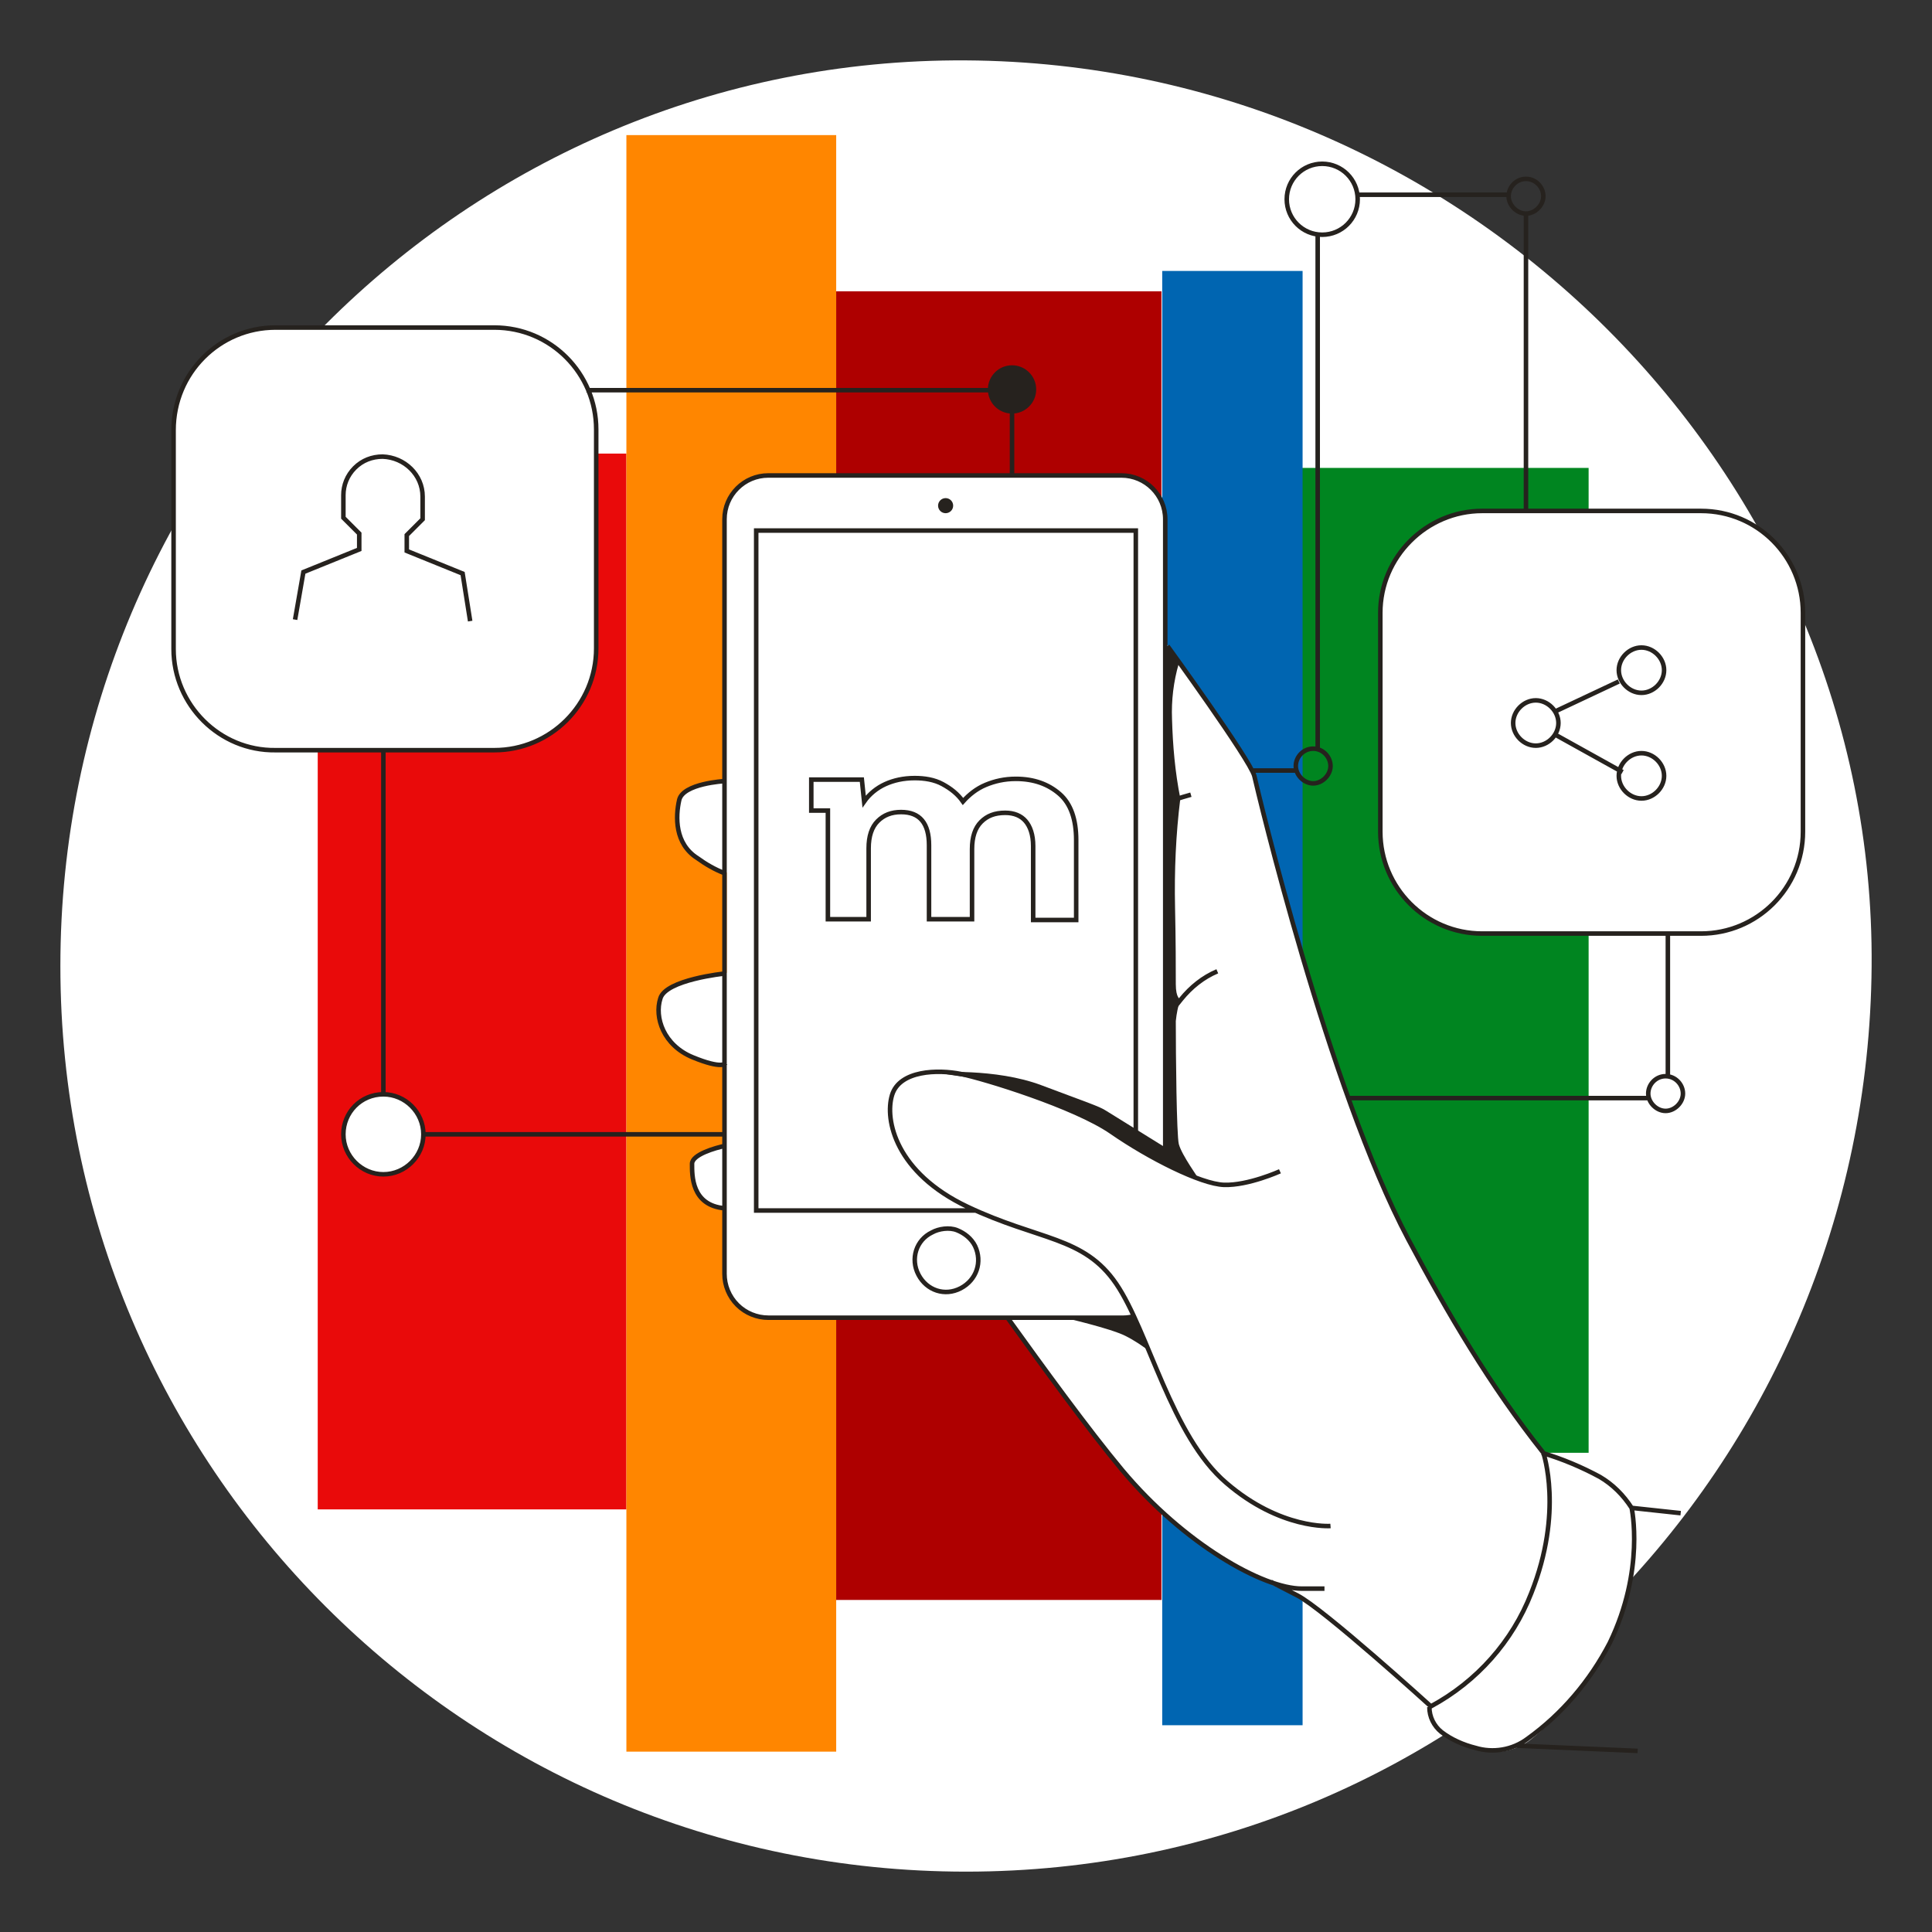
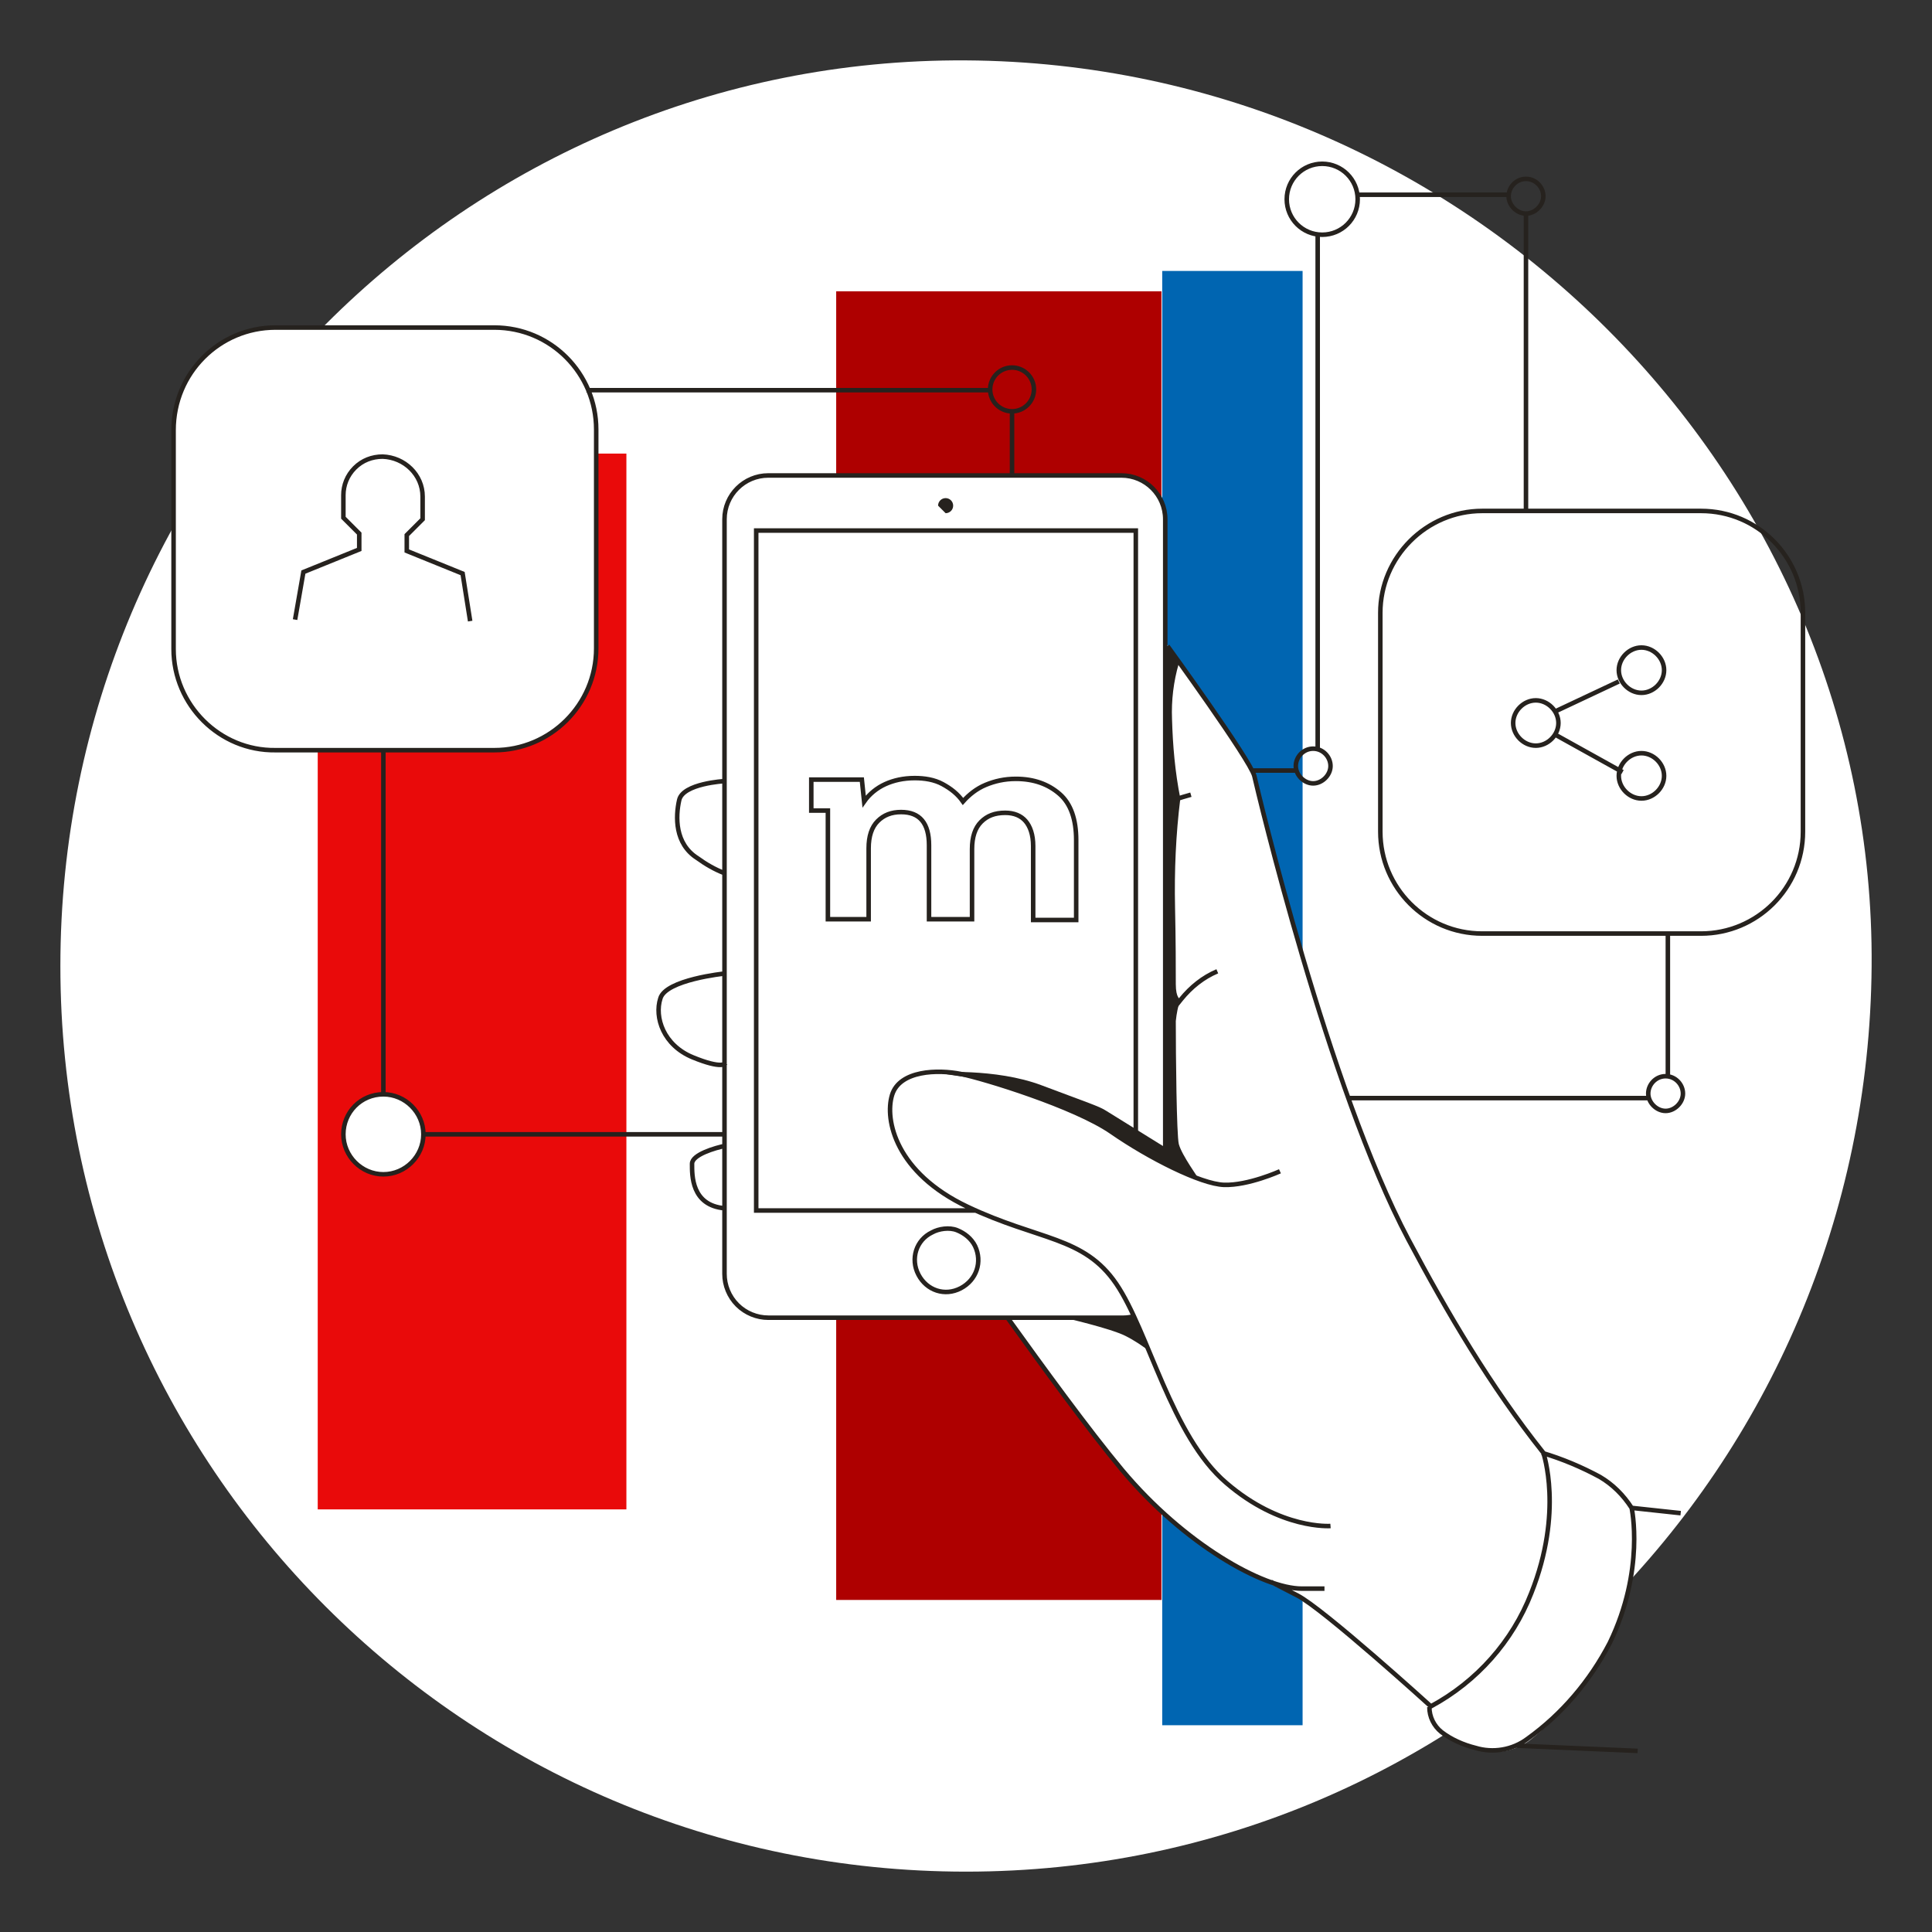
<svg xmlns="http://www.w3.org/2000/svg" width="256" height="256" viewBox="0 0 256 256" fill="none">
  <rect x="0" y="0" width="256" height="256" fill="#333333" stroke="none" />
  <g id="mobile_mbank_share_mass">
    <g id="darmodeMask">
      <path id="darmodeMask_2" d="M248 128.002C247.5 194.302 194.3 248.002 128 248.002C61.7 248.002 8 194.302 8 128.002C8 61.702 61.7 7.602 128 8.002C194.4 8.402 248.5 62.902 248 128.002Z" fill="white" />
    </g>
    <g id="stripes">
      <path id="Rectangle" d="M83 60.102H42.1V200.002H83V60.102Z" fill="#E90A0A" />
-       <path id="Rectangle_2" d="M110.8 17.902H83V232.102H110.8V17.902Z" fill="#FF8600" />
      <path id="Rectangle_3" d="M153.9 38.602H110.8V212.002H153.9V38.602Z" fill="#AE0000" />
-       <path id="Rectangle_4" d="M210.5 62.002H172.5V192.502H210.5V62.002Z" fill="#008520" />
      <path id="Rectangle_5" d="M172.6 35.902H154V228.602H172.6V35.902Z" fill="#0065B1" />
    </g>
    <g id="whiteFill">
-       <path id="path" d="M196.4 67.702H225.4C232.9 67.702 238.9 73.802 238.9 81.202V110.202C238.9 117.702 232.8 123.702 225.4 123.702H196.4C188.9 123.702 182.9 117.602 182.9 110.202V81.202C182.9 73.802 189 67.702 196.4 67.702Z" fill="white" />
      <path id="path_2" d="M50.8 155.602C53.727 155.602 56.1 153.229 56.1 150.302C56.1 147.375 53.727 145.002 50.8 145.002C47.873 145.002 45.5 147.375 45.5 150.302C45.5 153.229 47.873 155.602 50.8 155.602Z" fill="white" />
      <path id="path_3" d="M36.5 43.402H65.5C73 43.402 79 49.502 79 56.902V85.902C79 93.402 72.9 99.402 65.5 99.402H36.5C29.1 99.502 23 93.402 23 86.002V57.002C23 49.402 29.1 43.402 36.5 43.402Z" fill="white" />
      <path id="path_4" d="M213.3 217.702C216 212.202 217.1 205.902 216.2 199.802C215.1 198.102 213.7 196.702 212 195.702C209.6 194.402 207 193.302 204.4 192.502H204.3V192.402C198.3 184.802 192.8 176.102 186.5 164.202C178 148.102 170.2 119.402 166.3 103.802C166.2 103.302 166.1 103.002 166.1 102.802C165.7 101.102 158.4 90.802 154.7 85.502L154.6 85.402V68.802C154.6 67.302 154 65.802 152.9 64.702C151.8 63.602 150.3 63.002 148.8 63.002H102C98.8 63.002 96.2 65.602 96.2 68.802V103.502H96C95.4 103.502 90.6 104.002 90.1 106.002C89.4 108.502 89.7 112.002 92.5 113.702C93.6 114.502 94.8 115.102 96.1 115.602H96.3V128.902H96C93.2 129.202 88.2 130.302 87.5 132.202C86.7 134.802 88.1 138.502 91.8 140.102C94.7 141.302 95.6 141.102 95.9 141.002L96.2 140.902V151.802L96 151.902C93.2 152.502 91.7 153.402 91.7 154.302C91.7 155.902 91.6 159.802 96 160.202H96.2V169.002C96.2 172.202 98.8 174.802 102 174.802H133.6L133.7 174.902C138.1 181.102 144.3 189.602 148.8 195.002C155.7 203.202 163.7 208.202 168.5 209.902L168.6 210.002L172 211.702C175.3 213.402 188.1 225.002 189.6 226.302L189.7 226.402V226.502C189.8 227.702 190.4 228.902 191.3 229.702C192.6 230.702 194.1 231.402 195.8 231.802C198.1 232.502 200.7 232.102 202.7 230.602C207.1 227.102 210.8 222.802 213.3 217.702Z" fill="white" />
    </g>
    <path id="blackStroke" d="M174.6 99.202V31.102M171.7 102.102H166.1M218.4 145.502H178.5M221 142.602V123.802M199.8 25.802H179.9M202.2 67.702V28.302M50.8 145.002V99.602M134.1 62.802V54.602M131.2 51.702H77.7M96.2 150.302H56.2M150.4 174.402C149.9 174.502 149.4 174.602 148.9 174.602H101.8C100.3 174.602 98.8 174.002 97.7 172.902C96.6 171.802 96 170.302 96 168.802V68.802C96 65.602 98.6 63.002 101.8 63.002H148.6C151.8 63.002 154.4 65.602 154.4 68.802V154.302M150.5 152.102V70.302H100.2V160.402H129.4M169.6 155.202C169.6 155.202 165.4 157.102 162.2 157.002C159.1 156.902 152.2 153.402 147.3 150.002C142.4 146.602 130.3 142.902 127.3 142.302C124.3 141.702 119.2 141.802 118.2 145.102C117.2 148.402 118.7 155.402 128.2 159.902C137.7 164.402 143.6 163.802 147.9 170.102C152.2 176.402 155.2 190.302 162.5 196.502C169.7 202.702 176.3 202.202 176.3 202.202M168.4 209.602L171.9 211.402C175.4 213.202 189.6 226.102 189.6 226.102C195.7 222.802 200.4 217.502 202.9 211.102C207.2 200.302 204.5 192.502 204.5 192.502C197.5 183.702 191.8 174.002 186.6 164.202C176 144.202 166.7 105.002 166.2 102.802C165.6 100.602 154.7 85.602 154.7 85.602M96 103.502C96 103.502 90.5 103.802 90 106.002C89.5 108.202 89.4 111.802 92.4 113.702C93.5 114.502 94.7 115.202 96 115.702M96 129.002C96 129.002 88.2 129.802 87.5 132.302C86.7 134.802 87.9 138.502 91.8 140.102C95.7 141.702 96.1 140.902 96.1 140.902M96.2 151.802C94.7 152.102 91.7 153.002 91.7 154.202C91.7 155.702 91.6 159.702 96 160.102M133.5 174.602C138.1 181.002 144.2 189.402 148.7 194.802C156.9 204.602 167.4 210.502 172.5 210.502H175.5M161.3 128.702C159.4 129.502 157.8 130.802 156.5 132.402L154.5 134.902M157.8 105.302C157.1 105.502 156.4 105.702 155.8 105.902C155.3 106.102 154.9 106.402 154.5 106.802M189.4 226.202C189.4 227.502 190 228.702 191 229.502C192.3 230.502 193.9 231.202 195.5 231.602C197.8 232.302 200.4 231.902 202.4 230.402C207 227.102 210.7 222.702 213.3 217.702C218 208.002 216.2 199.802 216.2 199.802C215.1 198.102 213.7 196.702 212 195.702C209.6 194.402 207 193.302 204.3 192.502M200.8 231.302L217 232.002M216.2 199.802L222.7 200.502M62.3 82.302L61.3 76.002L53.9 73.002V70.902L56 68.802V65.802C56 62.902 53.6 60.602 50.7 60.502C49.3 60.502 48 61.002 47 62.002C46 63.002 45.5 64.302 45.5 65.602V68.602L47.6 70.702V72.802L40.2 75.802L39.1 82.102M206 97.302L215 102.302M206 94.302L214.5 90.302M202.2 23.702C203.5 23.702 204.5 24.802 204.5 26.002C204.5 27.202 203.4 28.302 202.2 28.302C201 28.302 199.9 27.202 199.9 26.002C199.9 24.802 200.9 23.702 202.2 23.702ZM174 99.202C175.3 99.202 176.3 100.302 176.3 101.502C176.3 102.702 175.2 103.802 174 103.802C172.8 103.802 171.7 102.702 171.7 101.502C171.7 100.302 172.7 99.202 174 99.202ZM220.7 142.602C222 142.602 223 143.702 223 144.902C223 146.102 221.9 147.202 220.7 147.202C219.5 147.202 218.4 146.102 218.4 144.902C218.4 143.702 219.4 142.602 220.7 142.602ZM196.4 67.702H225.4C232.9 67.702 238.9 73.802 238.9 81.202V110.202C238.9 117.702 232.8 123.702 225.4 123.702H196.4C188.9 123.702 182.9 117.602 182.9 110.202V81.202C182.9 73.802 189 67.702 196.4 67.702ZM175.2 21.702C177.8 21.702 179.9 23.802 179.9 26.402C179.9 29.002 177.8 31.102 175.2 31.102C172.6 31.102 170.5 29.002 170.5 26.402C170.5 23.802 172.6 21.702 175.2 21.702ZM134.1 48.702C135.7 48.702 137 50.002 137 51.602C137 53.202 135.7 54.502 134.1 54.502C132.5 54.502 131.2 53.202 131.2 51.602C131.2 50.002 132.5 48.702 134.1 48.702ZM50.8 145.002C53.7 145.002 56.1 147.402 56.1 150.302C56.1 153.202 53.7 155.602 50.8 155.602C47.9 155.602 45.5 153.202 45.5 150.302C45.5 147.402 47.8 145.002 50.8 145.002ZM36.5 43.402H65.5C73 43.402 79 49.502 79 56.902V85.902C79 93.402 72.9 99.402 65.5 99.402H36.5C29.1 99.502 23 93.402 23 86.002V57.002C23 49.402 29.1 43.402 36.5 43.402ZM115.1 121.702V112.402C115.1 110.802 115.5 109.602 116.3 108.802C117.1 108.002 118.1 107.602 119.4 107.602C121.9 107.602 123.1 109.102 123.1 112.002V121.802H128.8V112.502C128.8 110.902 129.2 109.702 130 108.902C130.8 108.102 131.8 107.702 133.2 107.702C134.4 107.702 135.3 108.102 135.9 108.802C136.5 109.502 136.9 110.602 136.9 112.102V121.902H142.6V111.302C142.6 108.602 141.9 106.502 140.4 105.202C138.9 103.902 137 103.202 134.6 103.202C133.1 103.202 131.8 103.502 130.6 104.002C129.4 104.502 128.4 105.302 127.6 106.202C126.9 105.202 126 104.502 124.9 103.902C123.8 103.302 122.5 103.102 121.2 103.102C119.7 103.102 118.4 103.402 117.3 103.902C116.2 104.402 115.2 105.202 114.5 106.202L114.2 103.302H107.5V107.402H109.7V121.802H115.1V121.702ZM123.5 163.302C121.4 164.302 120.6 166.802 121.7 168.902C122.8 171.002 125.2 171.802 127.3 170.702C129.4 169.602 130.2 167.202 129.2 165.102C128.7 164.102 127.8 163.402 126.8 163.002C125.8 162.602 124.4 162.802 123.5 163.302ZM217.5 85.802C219.1 85.802 220.5 87.202 220.5 88.802C220.5 90.402 219.1 91.802 217.5 91.802C215.9 91.802 214.5 90.402 214.5 88.802C214.5 87.202 215.9 85.802 217.5 85.802ZM203.5 92.802C205.1 92.802 206.5 94.202 206.5 95.802C206.5 97.402 205.1 98.802 203.5 98.802C201.9 98.802 200.5 97.402 200.5 95.802C200.5 94.202 201.9 92.802 203.5 92.802ZM217.5 99.802C219.1 99.802 220.5 101.202 220.5 102.802C220.5 104.402 219.1 105.802 217.5 105.802C215.9 105.802 214.5 104.402 214.5 102.802C214.5 101.202 215.9 99.802 217.5 99.802Z" stroke="#26221E" stroke-width="0.6" />
    <g id="blackFill">
-       <path id="path_5" d="M125.3 68.002C125.852 68.002 126.3 67.555 126.3 67.002C126.3 66.45 125.852 66.002 125.3 66.002C124.748 66.002 124.3 66.45 124.3 67.002C124.3 67.555 124.748 68.002 125.3 68.002Z" fill="#26221E" />
+       <path id="path_5" d="M125.3 68.002C125.852 68.002 126.3 67.555 126.3 67.002C126.3 66.45 125.852 66.002 125.3 66.002C124.748 66.002 124.3 66.45 124.3 67.002Z" fill="#26221E" />
      <path id="path_6" d="M156.2 151.602C155.9 150.402 155.8 139.802 155.8 135.302C155.9 134.302 156.1 133.302 156.4 132.402C156.4 132.402 155.8 132.302 155.8 130.402C155.8 128.202 155.8 124.802 155.7 120.202C155.6 115.402 155.8 110.602 156.4 105.802C155.7 102.302 155.4 98.802 155.3 95.302C155.2 92.802 155.5 90.302 156.2 87.902L154.6 85.602L154.5 152.102L146.6 147.202C145.7 146.602 144.1 146.102 138 143.802C131.9 141.502 124 142.102 124 142.102C124 142.102 125.6 142.402 128.6 142.802C131.7 143.202 135.6 144.702 140 146.302C143.4 147.602 146.7 149.402 149.6 151.502C151.1 152.602 152.7 153.502 154.5 154.202L155.4 154.702L158.8 156.202C158.9 156.202 156.6 153.102 156.2 151.602Z" fill="#26221E" />
      <path id="path_7" d="M146.5 174.602C143.8 174.502 141 174.602 141 174.602C141 174.602 147.1 176.002 149.1 177.002C150.3 177.602 151.5 178.402 152.5 179.202L150.4 174.402C149.1 174.602 147.8 174.702 146.5 174.602Z" fill="#26221E" />
-       <path id="path_8" d="M134.1 54.602C135.702 54.602 137 53.304 137 51.702C137 50.101 135.702 48.802 134.1 48.802C132.499 48.802 131.2 50.101 131.2 51.702C131.2 53.304 132.499 54.602 134.1 54.602Z" fill="#26221E" />
    </g>
  </g>
</svg>